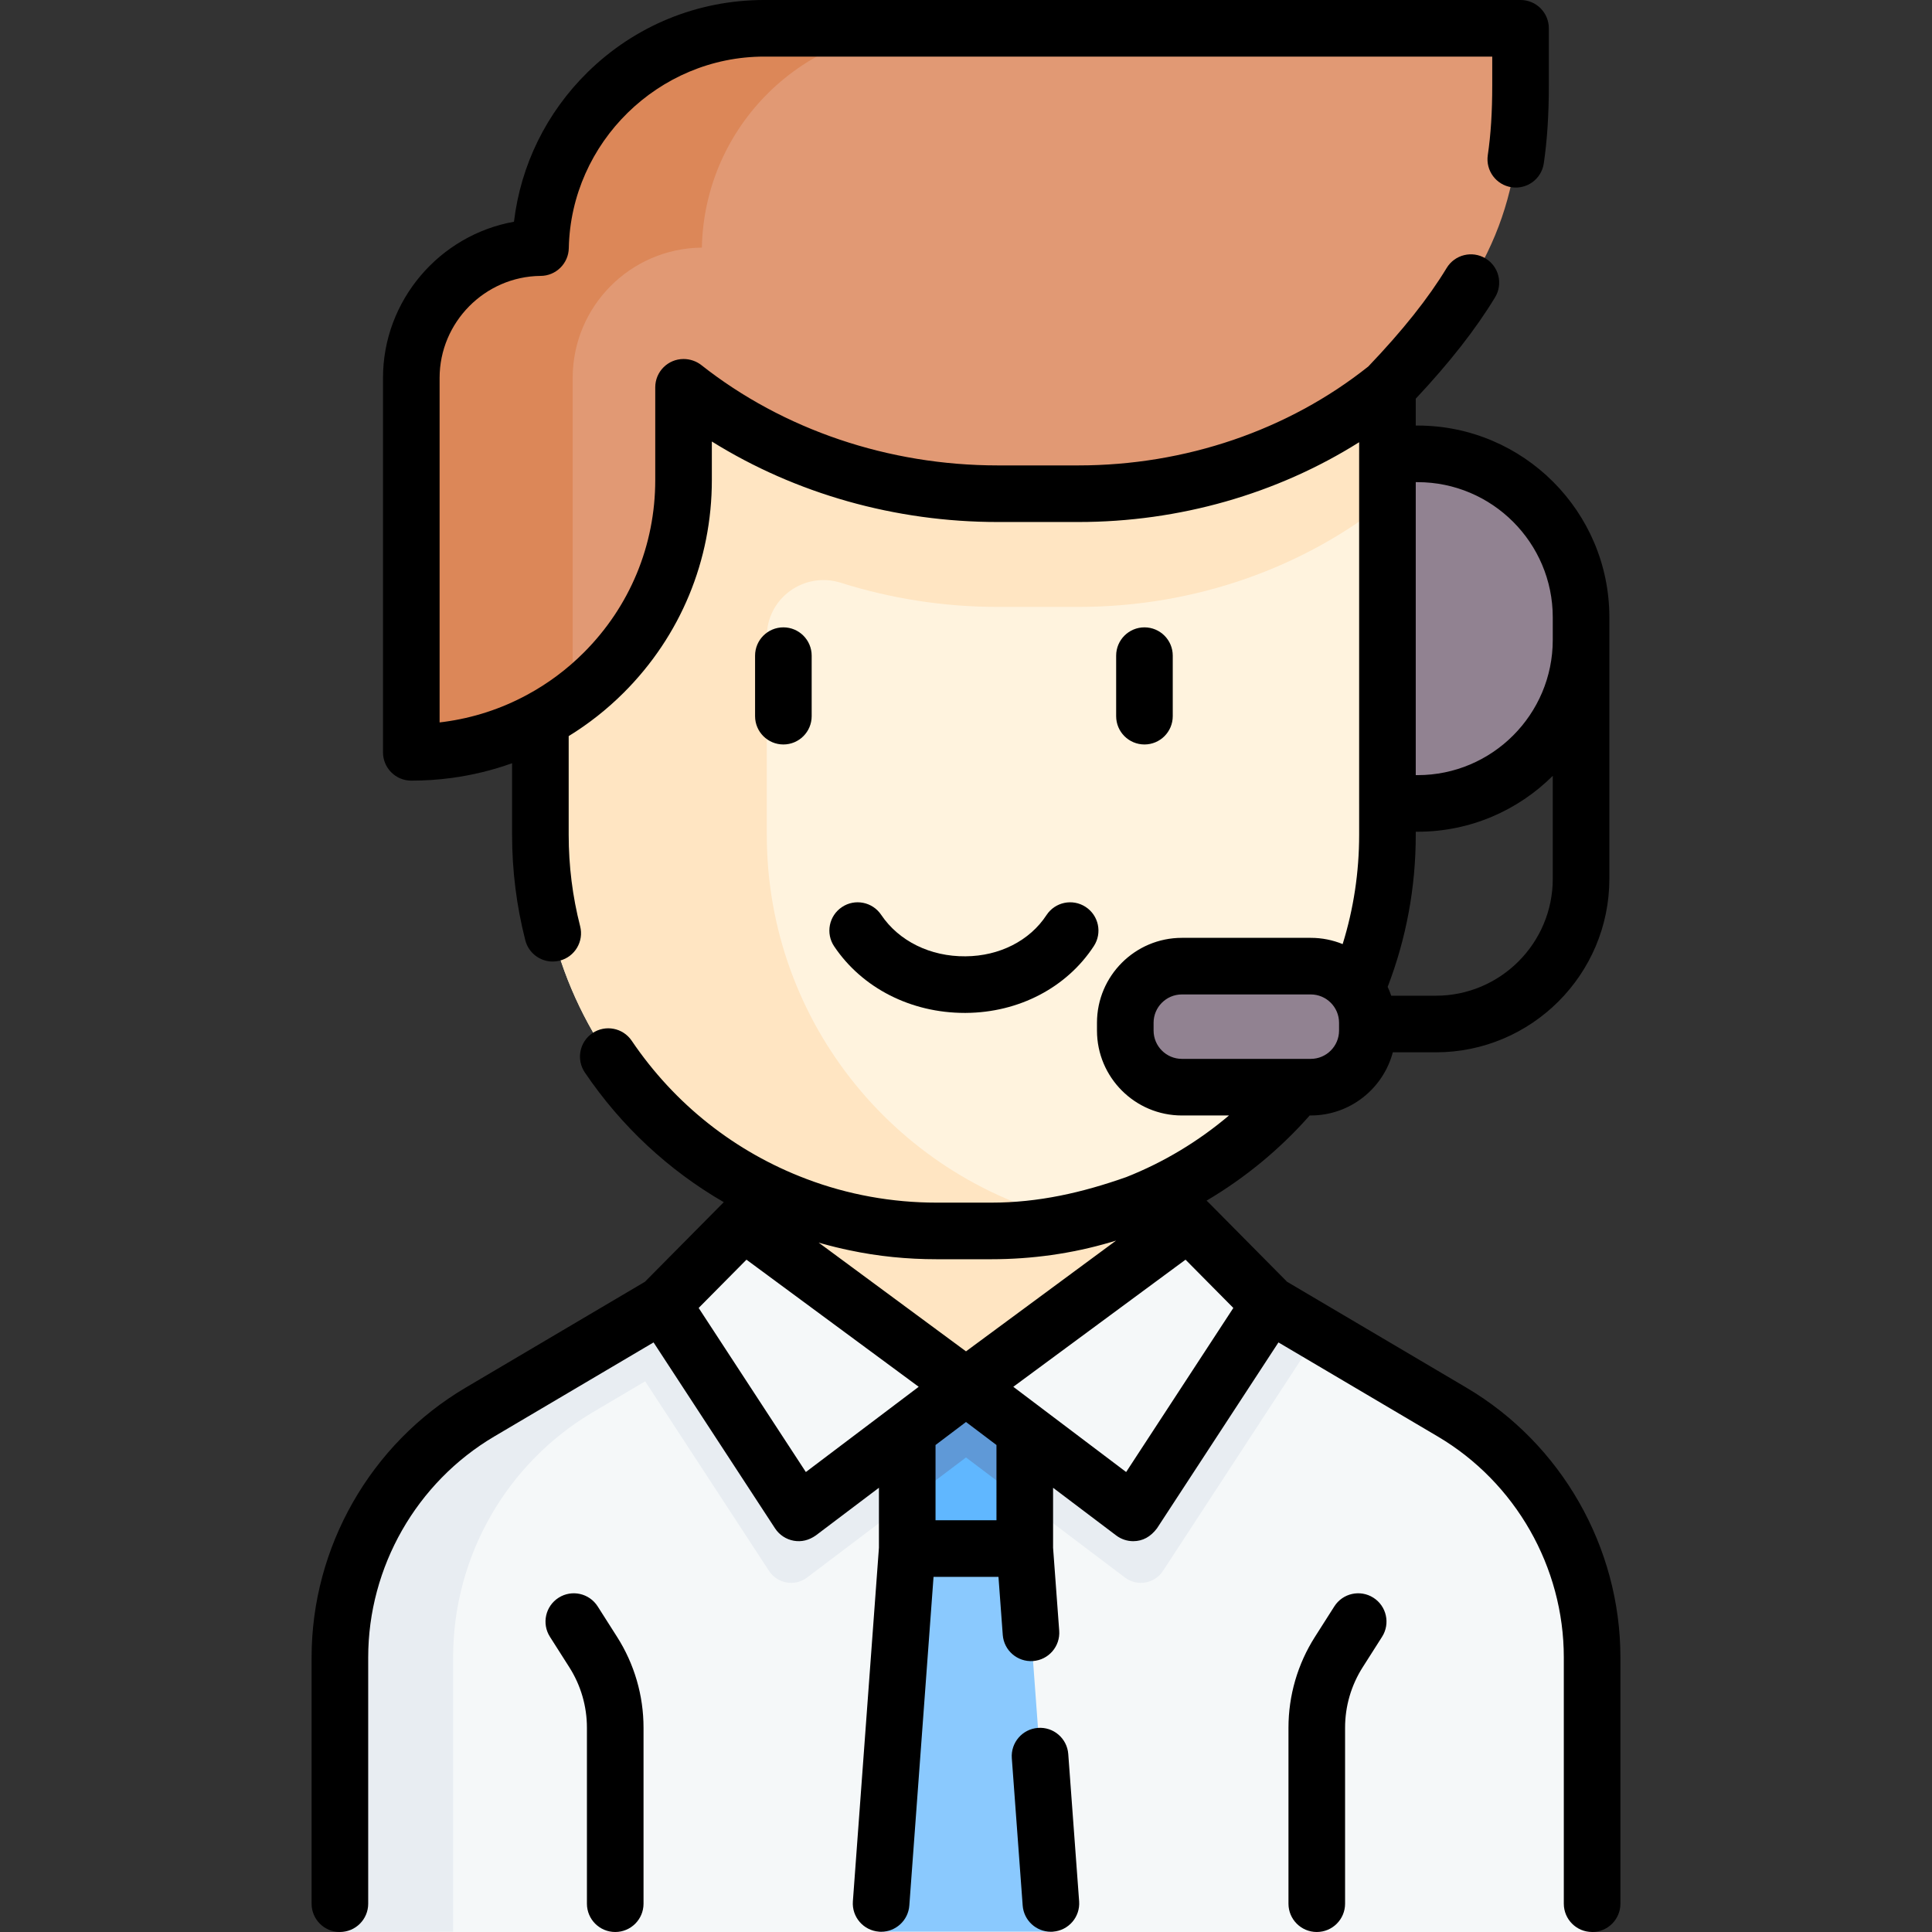
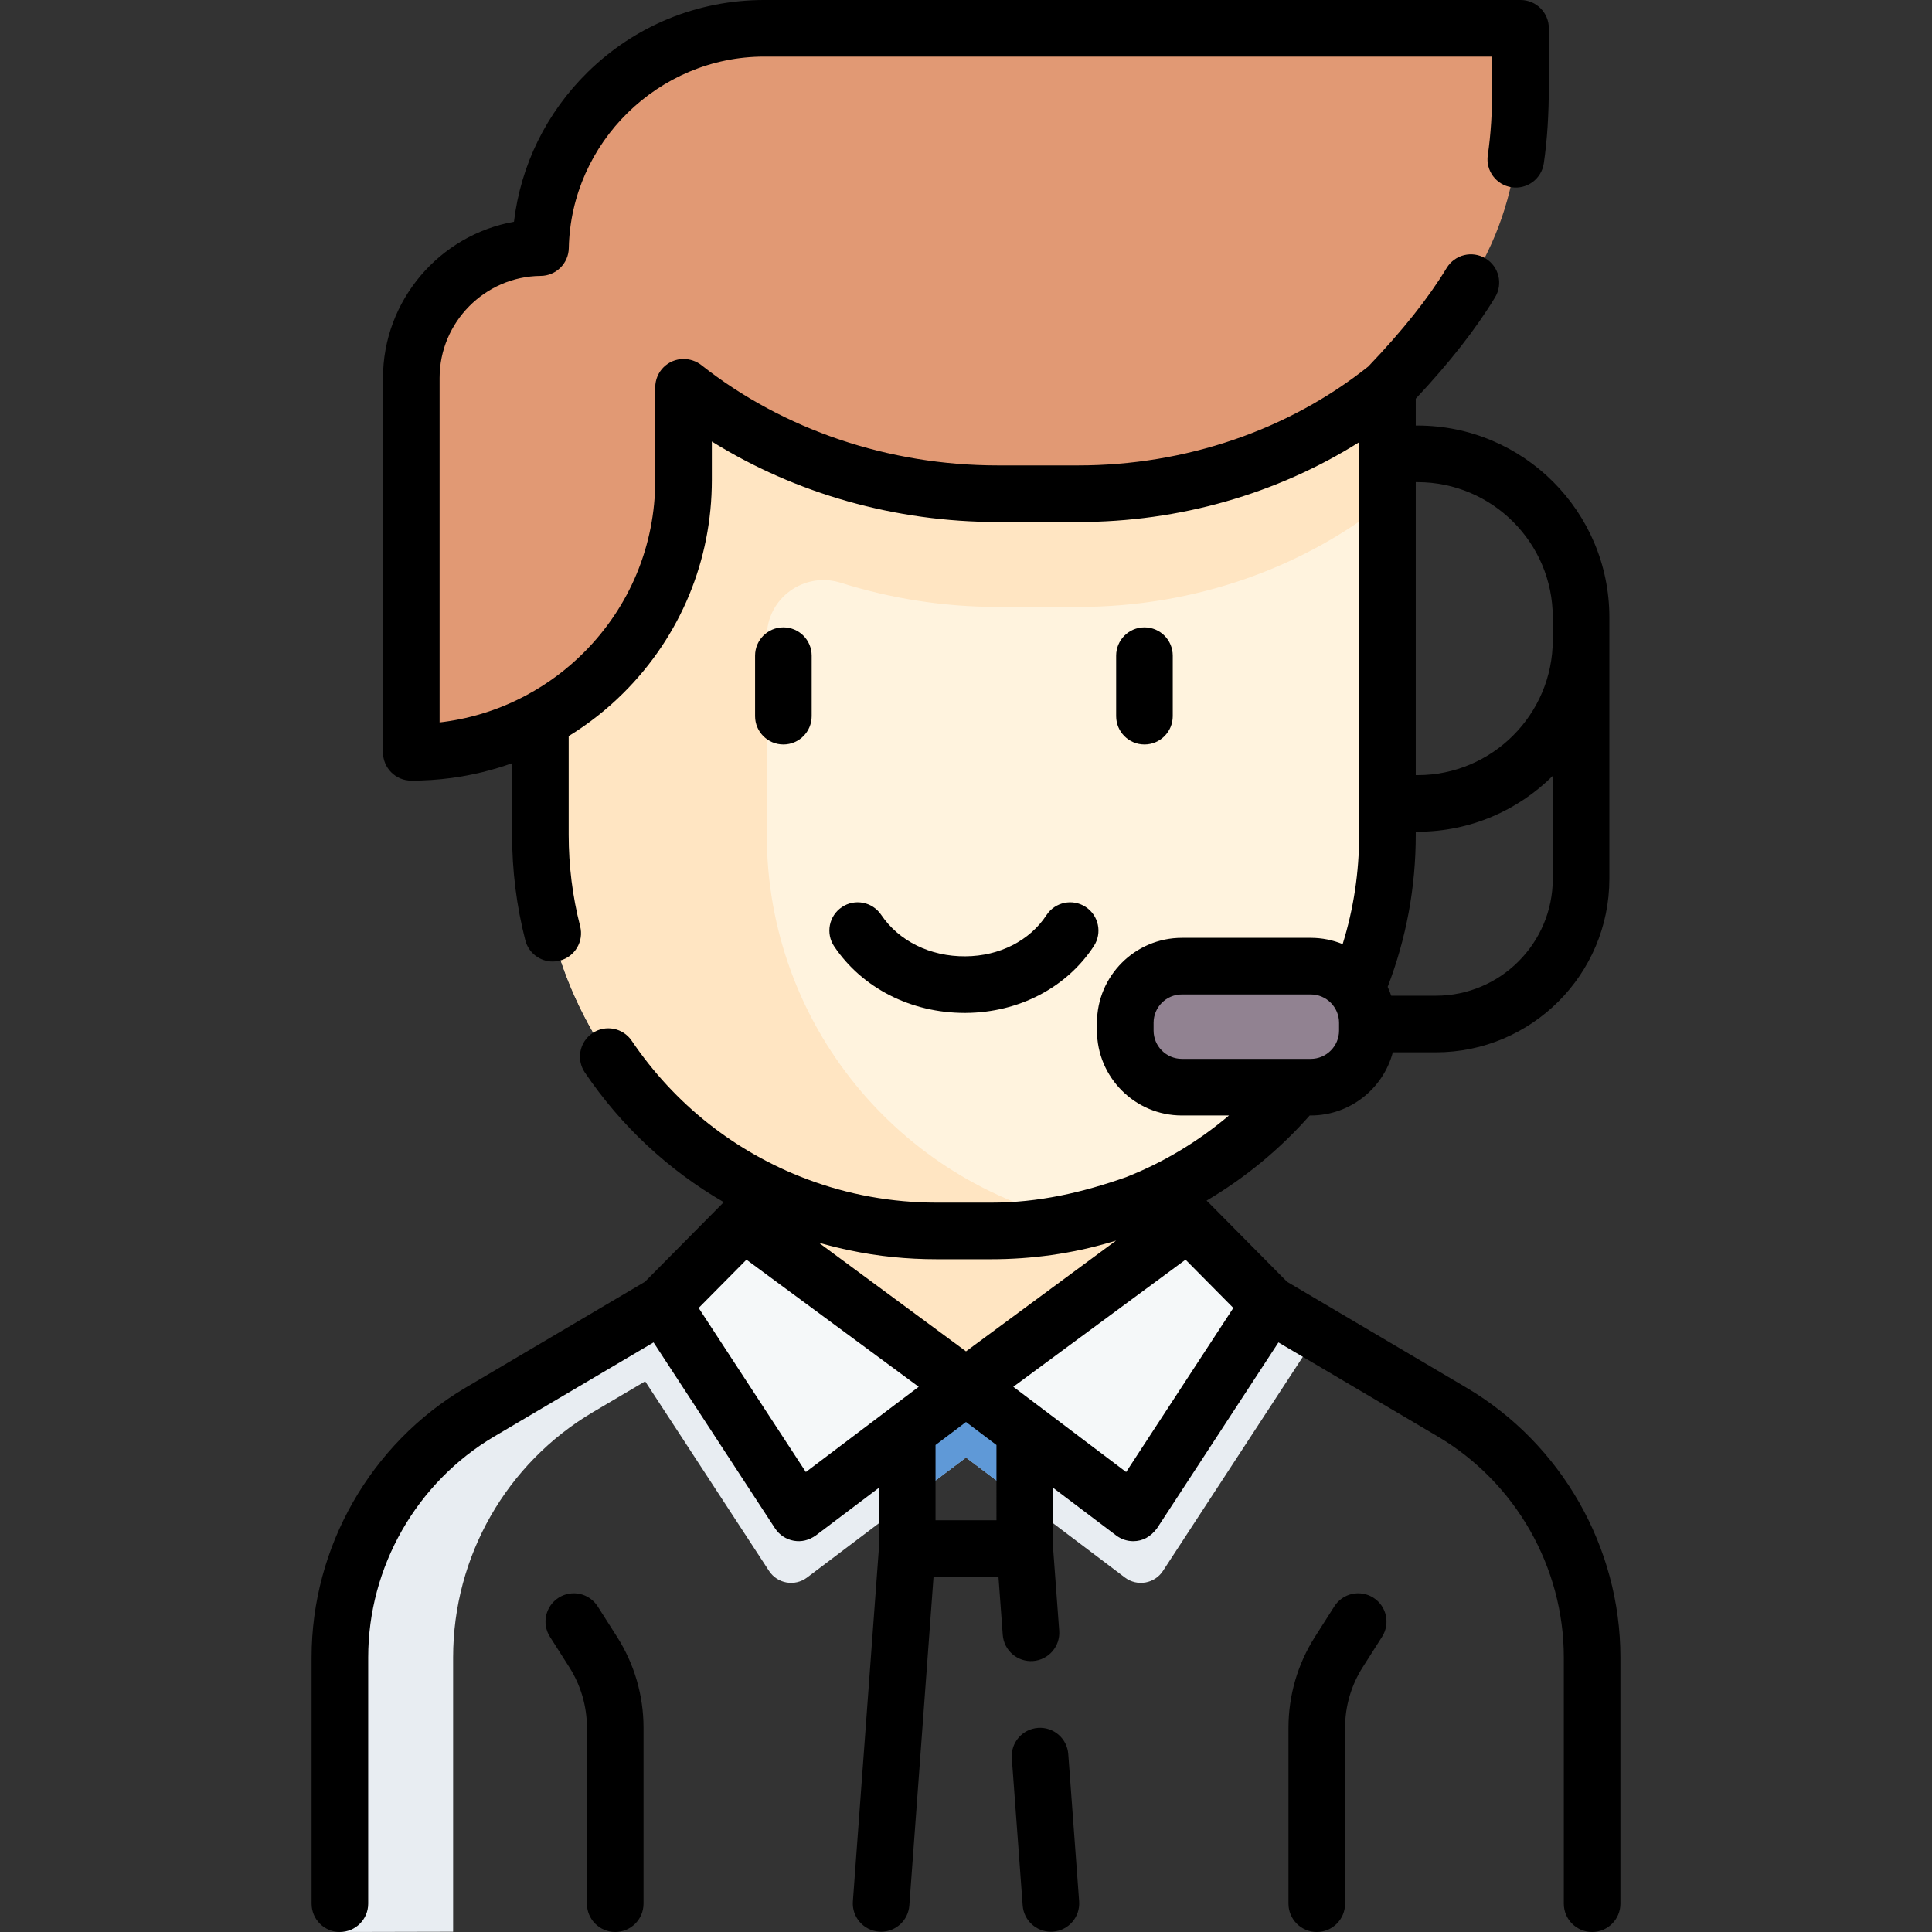
<svg xmlns="http://www.w3.org/2000/svg" id="Capa_1" enable-background="new 0 0 512 512" height="512" viewBox="0 0 512 512" width="512">
  <rect x="0" y="0" width="512" height="512" fill="#333333" stroke="none" />
  <g>
    <path d="m300.99 319.01v15.18l-44.99 33.25-44.99-33.25v-14.76c11.56 4.38 24.09 6.78 37.18 6.78h14.52c13.51 0 26.42-2.55 38.28-7.2z" fill="#ffe5c2" />
    <path d="m143.205 67v154.234c0 57.979 47.001 104.98 104.98 104.98h14.522c57.979 0 104.98-47.001 104.98-104.98v-154.234z" fill="#fff3de" />
    <path d="m143.21 67v154.23c0 57.979 47.001 104.98 104.98 104.98h14.52c7.81 0 15.42-.85 22.74-2.48-47.05-10.38-82.24-52.33-82.24-102.5v-52.525c0-10.183 9.905-17.33 19.617-14.266 13.139 4.145 27.189 6.401 41.593 6.401h21.35c31.29 0 60.08-10.64 81.92-28.17v-65.67z" fill="#ffe5c2" />
    <g fill="#f5f8f9">
      <path d="m256 367.444-44.328 33.483-36.112-55.277 21.496-21.709z" />
      <path d="m256 367.444 44.328 33.483 36.112-55.277-21.496-21.709z" />
-       <path d="m175.56 345.65-48.375 28.563c-22.997 13.579-37.109 38.298-37.109 65.005v72.782h331.849v-72.783c0-26.707-14.111-51.426-37.109-65.005l-48.376-28.562-36.113 55.277-44.327-33.483-44.328 33.482z" />
    </g>
    <path d="m349.37 353.29-41.171 63.015c-2.217 3.394-6.845 4.2-10.08 1.757l-42.119-31.822-42.12 31.822c-3.235 2.444-7.862 1.637-10.08-1.757l-41.17-63.015 12.93-7.64 36.11 55.28 44.33-33.49 44.33 33.49 36.11-55.28z" fill="#e8edf2" />
    <path d="m271.57 379.21v18.79l-15.57-11.76-15.57 11.76v-18.79l15.57-11.77z" fill="#5f99d7" />
    <path d="m175.56 345.65 8.35 12.78-26.73 15.78c-22.99 13.58-37.1 38.3-37.1 65.01v72.711l-30 .069v-72.78c0-26.71 14.11-51.43 37.1-65.01z" fill="#e8edf2" />
-     <path d="m271.574 410.38h-31.148v-31.173l15.574-11.763 15.574 11.763z" fill="#60b7ff" />
    <path d="m271.57 379.21v18.79l-15.57-11.76-15.57 11.76v-18.79l15.57-11.77z" fill="#5f99d7" />
-     <path d="m232.949 511.91 7.477-101.53h31.148l7.478 101.53z" fill="#8ac9fe" />
-     <path d="m375.673 120.276h-7.985v92.644h7.985c23.928 0 43.325-19.397 43.325-43.325v-5.993c.001-23.929-19.397-43.326-43.325-43.326z" fill="#918291" />
    <path d="m347.363 288.113h-34.15c-8.284 0-15-6.716-15-15v-2.075c0-8.284 6.716-15 15-15h34.15c8.284 0 15 6.716 15 15v2.075c0 8.285-6.715 15-15 15z" fill="#918291" />
    <path d="m202.533 7.5c-32.36 0-58.651 25.913-59.297 58.119-18.937.168-34.237 15.564-34.237 34.54v99.22c39.85 0 72.155-32.305 72.155-72.155v-24.586h.068c22.253 17.55 51.886 28.206 83.2 28.206h21.349c31.287 0 60.083-10.646 81.918-28.169 29.067-30.311 35.276-50.575 35.276-80.106v-15.069z" fill="#e19974" />
-     <path d="m245.3 7.5c-32.364 0-58.654 25.917-59.296 58.12-18.935.171-34.235 15.567-34.235 34.534v85.191c-11.964 8.831-26.761 14.038-42.767 14.038v-99.229c0-18.967 15.3-34.363 34.235-34.534.642-32.203 26.933-58.12 59.297-58.12z" fill="#dc8758" />
    <g>
      <path d="m158.391 425.712c-2.224-3.494-6.859-4.524-10.354-2.3s-4.524 6.859-2.3 10.354l5.135 8.068c3.054 4.799 4.669 10.343 4.669 16.032v46.634c0 4.142 3.358 7.5 7.5 7.5s7.5-3.358 7.5-7.5v-46.633c0-8.547-2.426-16.876-7.015-24.086z" />
      <path d="m388.629 367.754-47.542-28.07-20.814-21.02c-.168-.17-.343-.329-.523-.48 10.211-6.022 19.461-13.646 27.333-22.571h.28c10.415 0 19.197-7.115 21.749-16.738h11.403c25.355 0 45.983-20.628 45.983-45.983v-63.298-3-2.993c0-28.025-22.8-50.825-50.825-50.825h-.483v-7.118c9.008-9.61 15.903-18.422 21.023-26.869 2.147-3.542 1.017-8.154-2.525-10.302-3.542-2.147-8.154-1.017-10.302 2.525-4.873 8.039-11.669 16.583-20.77 26.112-21.251 16.909-48.521 26.216-76.847 26.216h-21.35c-28.919 0-56.817-9.442-78.555-26.588-1.323-1.043-3.03-1.611-4.715-1.611-4.142 0-7.5 3.358-7.5 7.5v24.58c0 17.271-6.724 33.507-18.933 45.716-4.474 4.474-9.535 8.245-15.058 11.217-.013.007-.026.014-.039.021-6.833 3.692-14.224 6.092-21.958 7.131-.386.051-.774.099-1.162.144v-91.29c0-14.762 12.016-26.892 26.74-27.04 4.1 0 7.431-3.3 7.499-7.383.58-27.978 23.807-50.737 51.792-50.737h192.93v7.57c0 7.168-.375 13.063-1.18 18.551-.602 4.099 2.233 7.908 6.332 8.509 4.097.6 7.908-2.233 8.509-6.332.901-6.142 1.339-12.923 1.339-20.729v-15.069c0-4.142-3.358-7.5-7.5-7.5h-200.43c-17.612 0-34.229 6.792-46.791 19.125-10.934 10.734-17.733 24.619-19.532 39.642-19.671 3.504-34.707 20.802-34.707 41.393v99.22c0 4.142 3.358 7.5 7.5 7.5 3.539 0 7.118-.237 10.649-.707 5.517-.741 10.883-2.061 16.061-3.905v18.962c0 9.485 1.179 18.89 3.505 27.954.869 3.387 3.917 5.638 7.259 5.638.617 0 1.245-.077 1.87-.237 4.012-1.03 6.43-5.117 5.4-9.129-2.014-7.847-3.035-15.998-3.035-24.226v-26.153c5.281-3.248 10.186-7.107 14.613-11.534 15.042-15.042 23.327-35.045 23.327-56.323v-10.213c22.209 13.833 48.609 21.333 75.77 21.333h21.35c26.714 0 52.629-7.433 74.42-21.145v3.042c0 .013-.002.026-.002.039v92.644c0 .013.002.026.002.039v8.272c0 9.932-1.468 19.637-4.37 28.964-2.613-1.064-5.466-1.655-8.456-1.655h-34.15c-12.407 0-22.5 10.093-22.5 22.5v2.075c0 12.407 10.093 22.5 22.5 22.5h12.48c-8.113 6.872-17.318 12.418-27.23 16.331-11.7 4.122-23.232 6.766-35.753 6.766h-14.52c-11.753 0-23.539-2.109-34.525-6.294-18.884-7.146-34.878-19.806-46.253-36.61-2.323-3.431-6.986-4.329-10.415-2.007-3.43 2.322-4.329 6.985-2.007 10.416 9.65 14.255 22.194 25.914 36.822 34.371-.028.027-.057.05-.084.078l-20.814 21.02-47.541 28.07c-25.164 14.857-40.795 42.24-40.795 71.463v65.281c0 4.142 3.358 7.5 7.5 7.5s7.5-3.358 7.5-7.5v-65.283c0-23.941 12.806-46.375 33.421-58.546l42.204-24.919 32.193 49.277c1.136 1.74 2.944 2.93 4.991 3.287 2.033.348 3.97-.12 5.809-1.404l16.733-12.639v15.894l-6.905 93.712c-.305 4.131 2.797 7.727 6.928 8.031.188.014.374.021.559.021 3.892 0 7.181-3.006 7.472-6.949l6.418-87.102h17.206l1.137 15.383c.305 4.13 3.898 7.233 8.032 6.927 4.131-.305 7.232-3.901 6.927-8.032l-1.625-21.993v-15.891l16.733 12.639c1.311.99 2.9 1.515 4.521 1.515 2.483-.009 4.576-1.141 6.279-3.398l32.193-49.277 42.204 24.919c20.615 12.171 33.421 34.605 33.421 58.546v65.282c0 4.142 3.358 7.5 7.5 7.5s7.5-3.358 7.5-7.5v-65.283c-.005-29.223-15.637-56.606-40.8-71.463zm-8.113-103.879h-11.828c-.271-.804-.584-1.587-.94-2.348 4.935-12.845 7.443-26.381 7.443-40.297v-.811h.483c13.964 0 26.63-5.663 35.825-14.811v27.284c0 17.084-13.899 30.983-30.983 30.983zm-4.843-136.099c19.754 0 35.825 16.071 35.825 35.825v2.993 3c0 19.754-16.071 35.825-35.825 35.825h-.483v-77.644h.483zm-69.96 145.337v-2.075c0-4.136 3.364-7.5 7.5-7.5h34.15c4.136 0 7.5 3.364 7.5 7.5v2.075c0 4.136-3.364 7.5-7.5 7.5h-3.641c-.056-.001-.112-.001-.169 0h-30.341c-4.134 0-7.499-3.364-7.499-7.5zm-80.559 58.231c7.55 1.611 15.319 2.366 23.036 2.366h14.52c10.657 0 21.374-1.476 31.6-4.504l.152-.045c.446-.128.885-.26 1.311-.393l-39.773 29.355-39.051-28.822c.299.087.596.179.896.263 2.473.69 4.948 1.292 7.309 1.78zm-11.594 58.759-28.407-43.482 12.668-12.793 45.643 33.687-7.558 5.708c-.005.004-.009.008-.014.012zm50.514 12.777h-16.148v-19.937l8.074-6.099 8.074 6.099zm34.366-12.777-22.332-16.869c-.005-.004-.009-.008-.014-.012l-7.558-5.708 45.643-33.687 12.668 12.793z" />
      <path d="m363.963 423.412c-3.494-2.224-8.131-1.195-10.354 2.3l-5.135 8.068c-4.589 7.21-7.015 15.539-7.015 24.086v46.634c0 4.142 3.358 7.5 7.5 7.5s7.5-3.358 7.5-7.5v-46.633c0-5.689 1.615-11.233 4.669-16.032l5.135-8.068c2.224-3.496 1.195-8.131-2.3-10.355z" />
      <path d="m283.1 464.838c-.304-4.131-3.897-7.237-8.031-6.928-4.131.305-7.232 3.9-6.928 8.031l2.88 39.04c.291 3.943 3.58 6.949 7.472 6.949.185 0 .372-.007.56-.021 4.131-.305 7.232-3.9 6.928-8.031z" />
      <path d="m255.667 268.433c.099 0 .2 0 .299-.001 14.045-.091 26.723-6.711 33.913-17.709 2.267-3.467 1.293-8.115-2.173-10.381-3.465-2.266-8.114-1.294-10.381 2.173-4.432 6.778-12.452 10.859-21.455 10.917-9.35.089-17.682-4.051-22.353-10.998-2.311-3.437-6.973-4.351-10.409-2.04-3.438 2.311-4.351 6.971-2.04 10.409 7.432 11.055 20.349 17.63 34.599 17.63z" />
      <path d="m215.102 189.792v-16.037c0-4.142-3.358-7.5-7.5-7.5s-7.5 3.358-7.5 7.5v16.037c0 4.142 3.358 7.5 7.5 7.5s7.5-3.357 7.5-7.5z" />
      <path d="m303.292 197.292c4.142 0 7.5-3.358 7.5-7.5v-16.037c0-4.142-3.358-7.5-7.5-7.5s-7.5 3.358-7.5 7.5v16.037c0 4.143 3.358 7.5 7.5 7.5z" />
    </g>
  </g>
</svg>